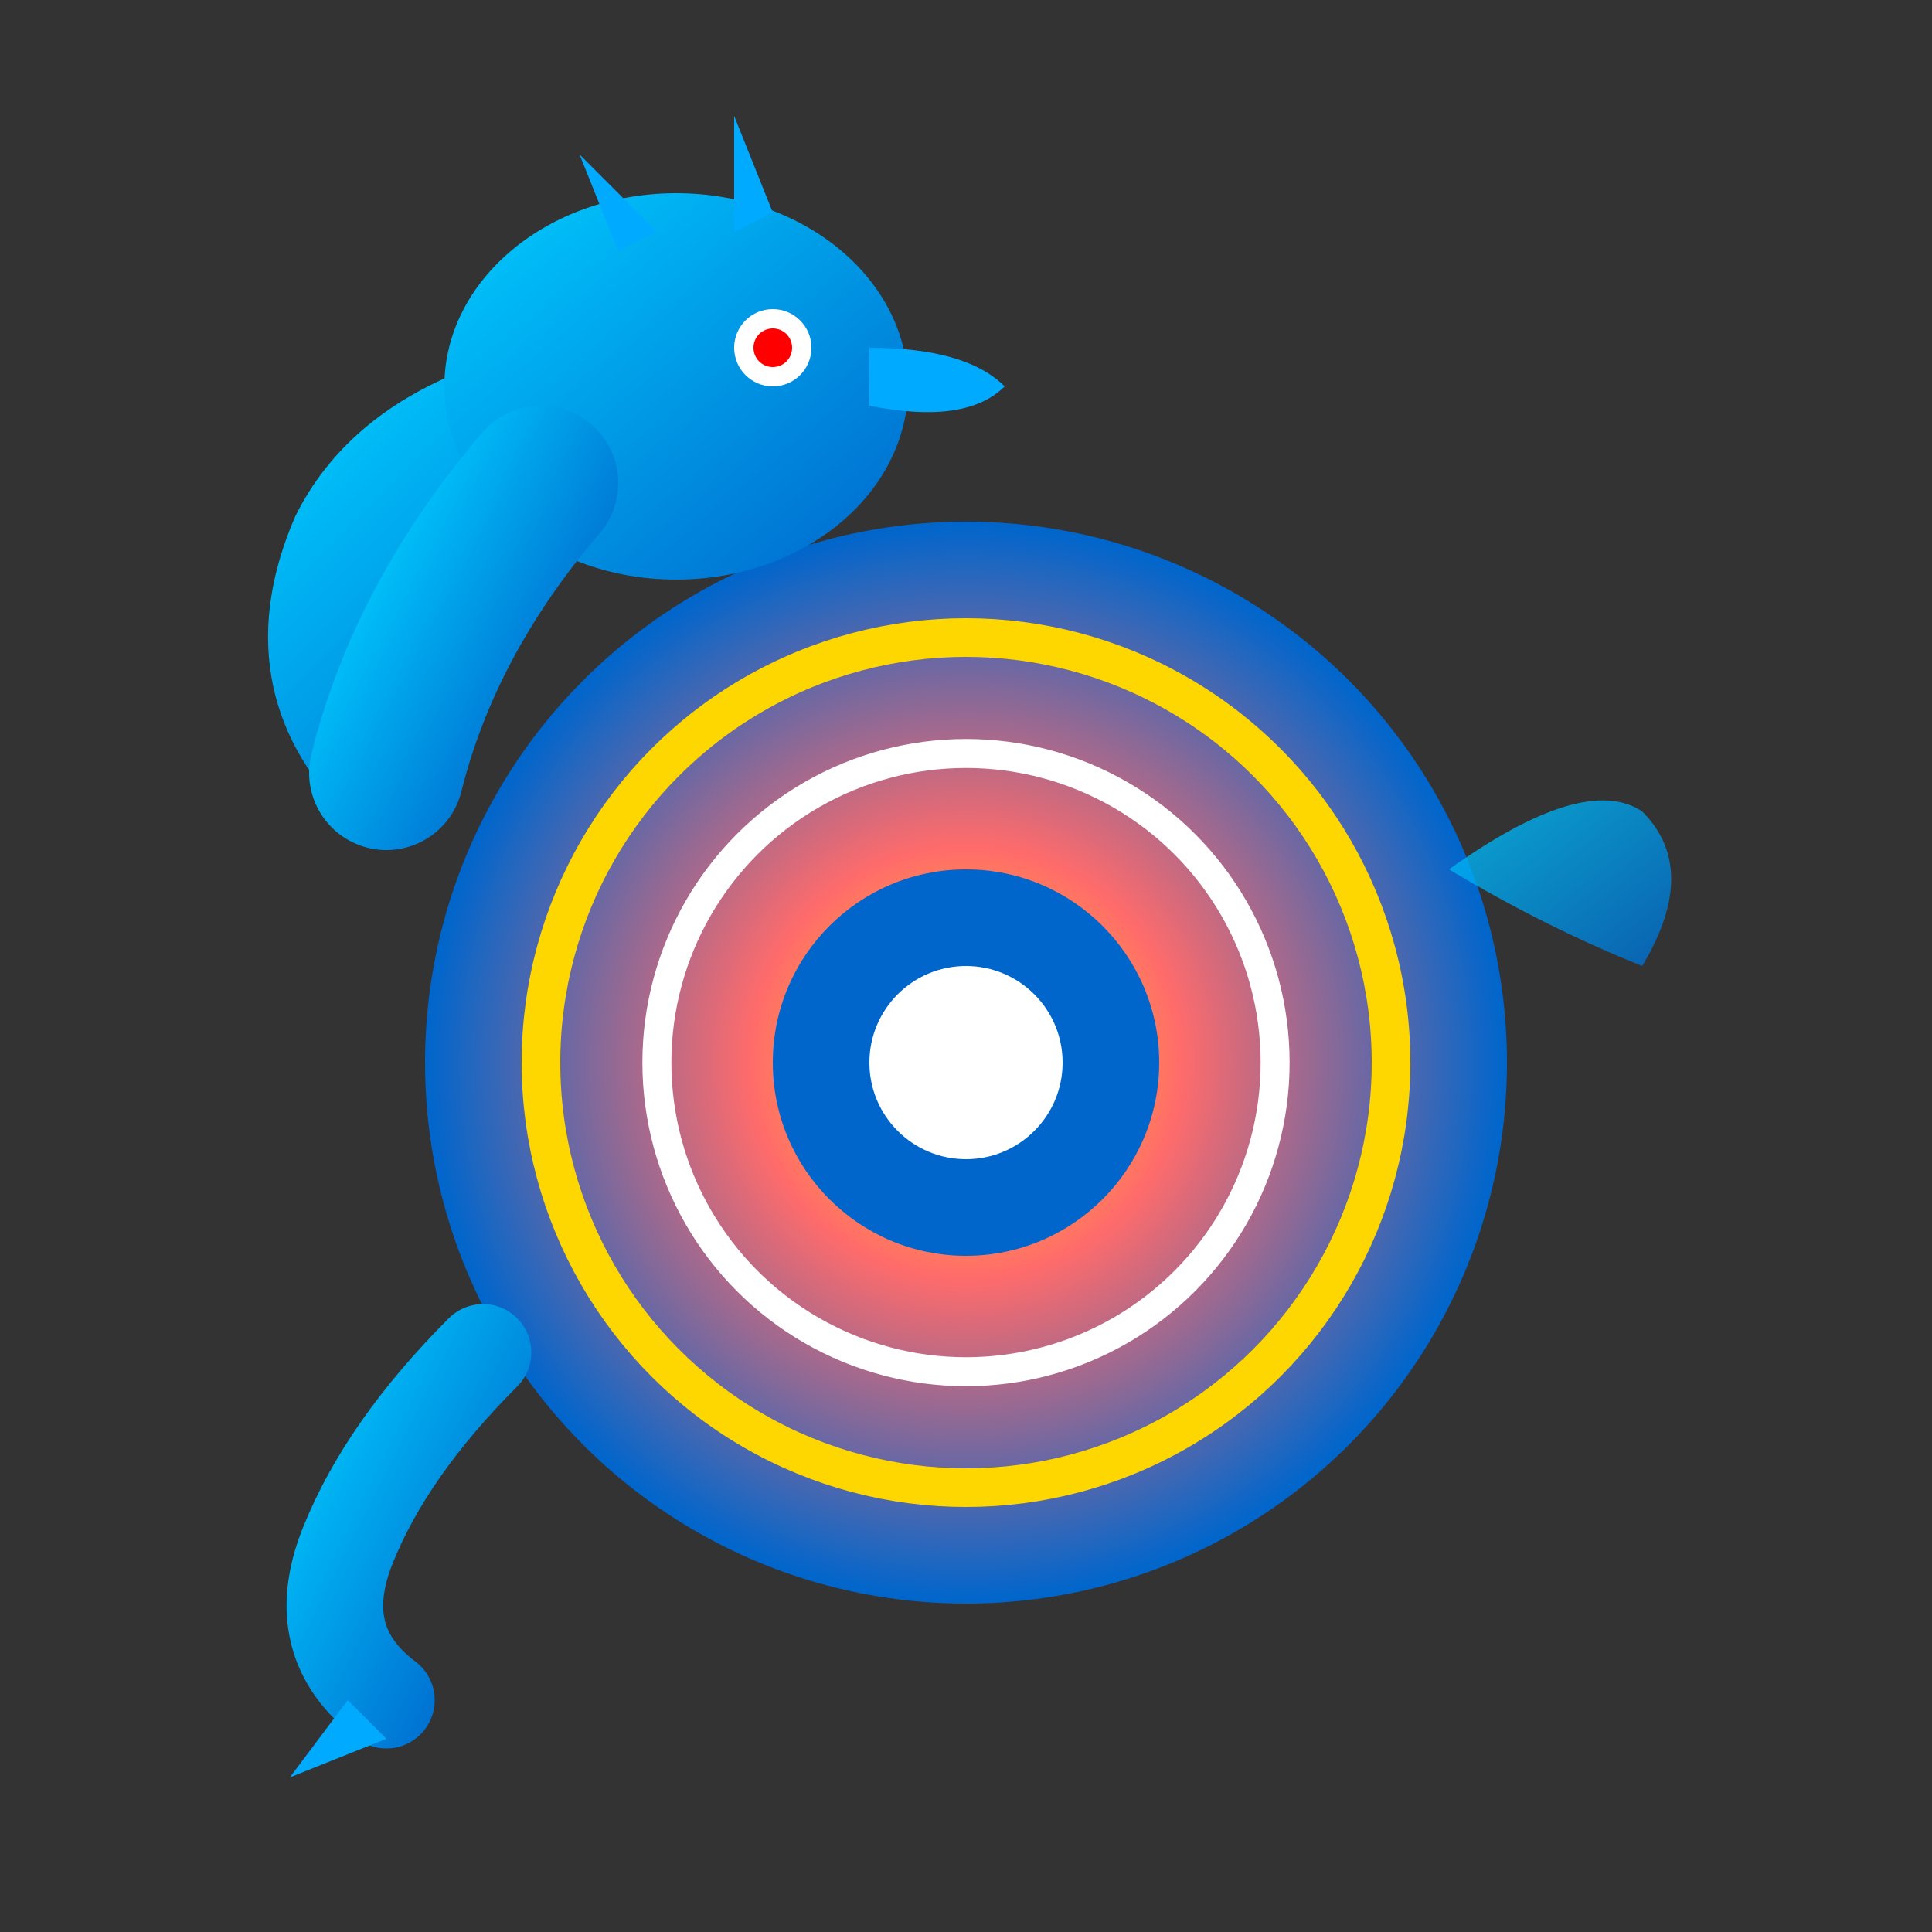
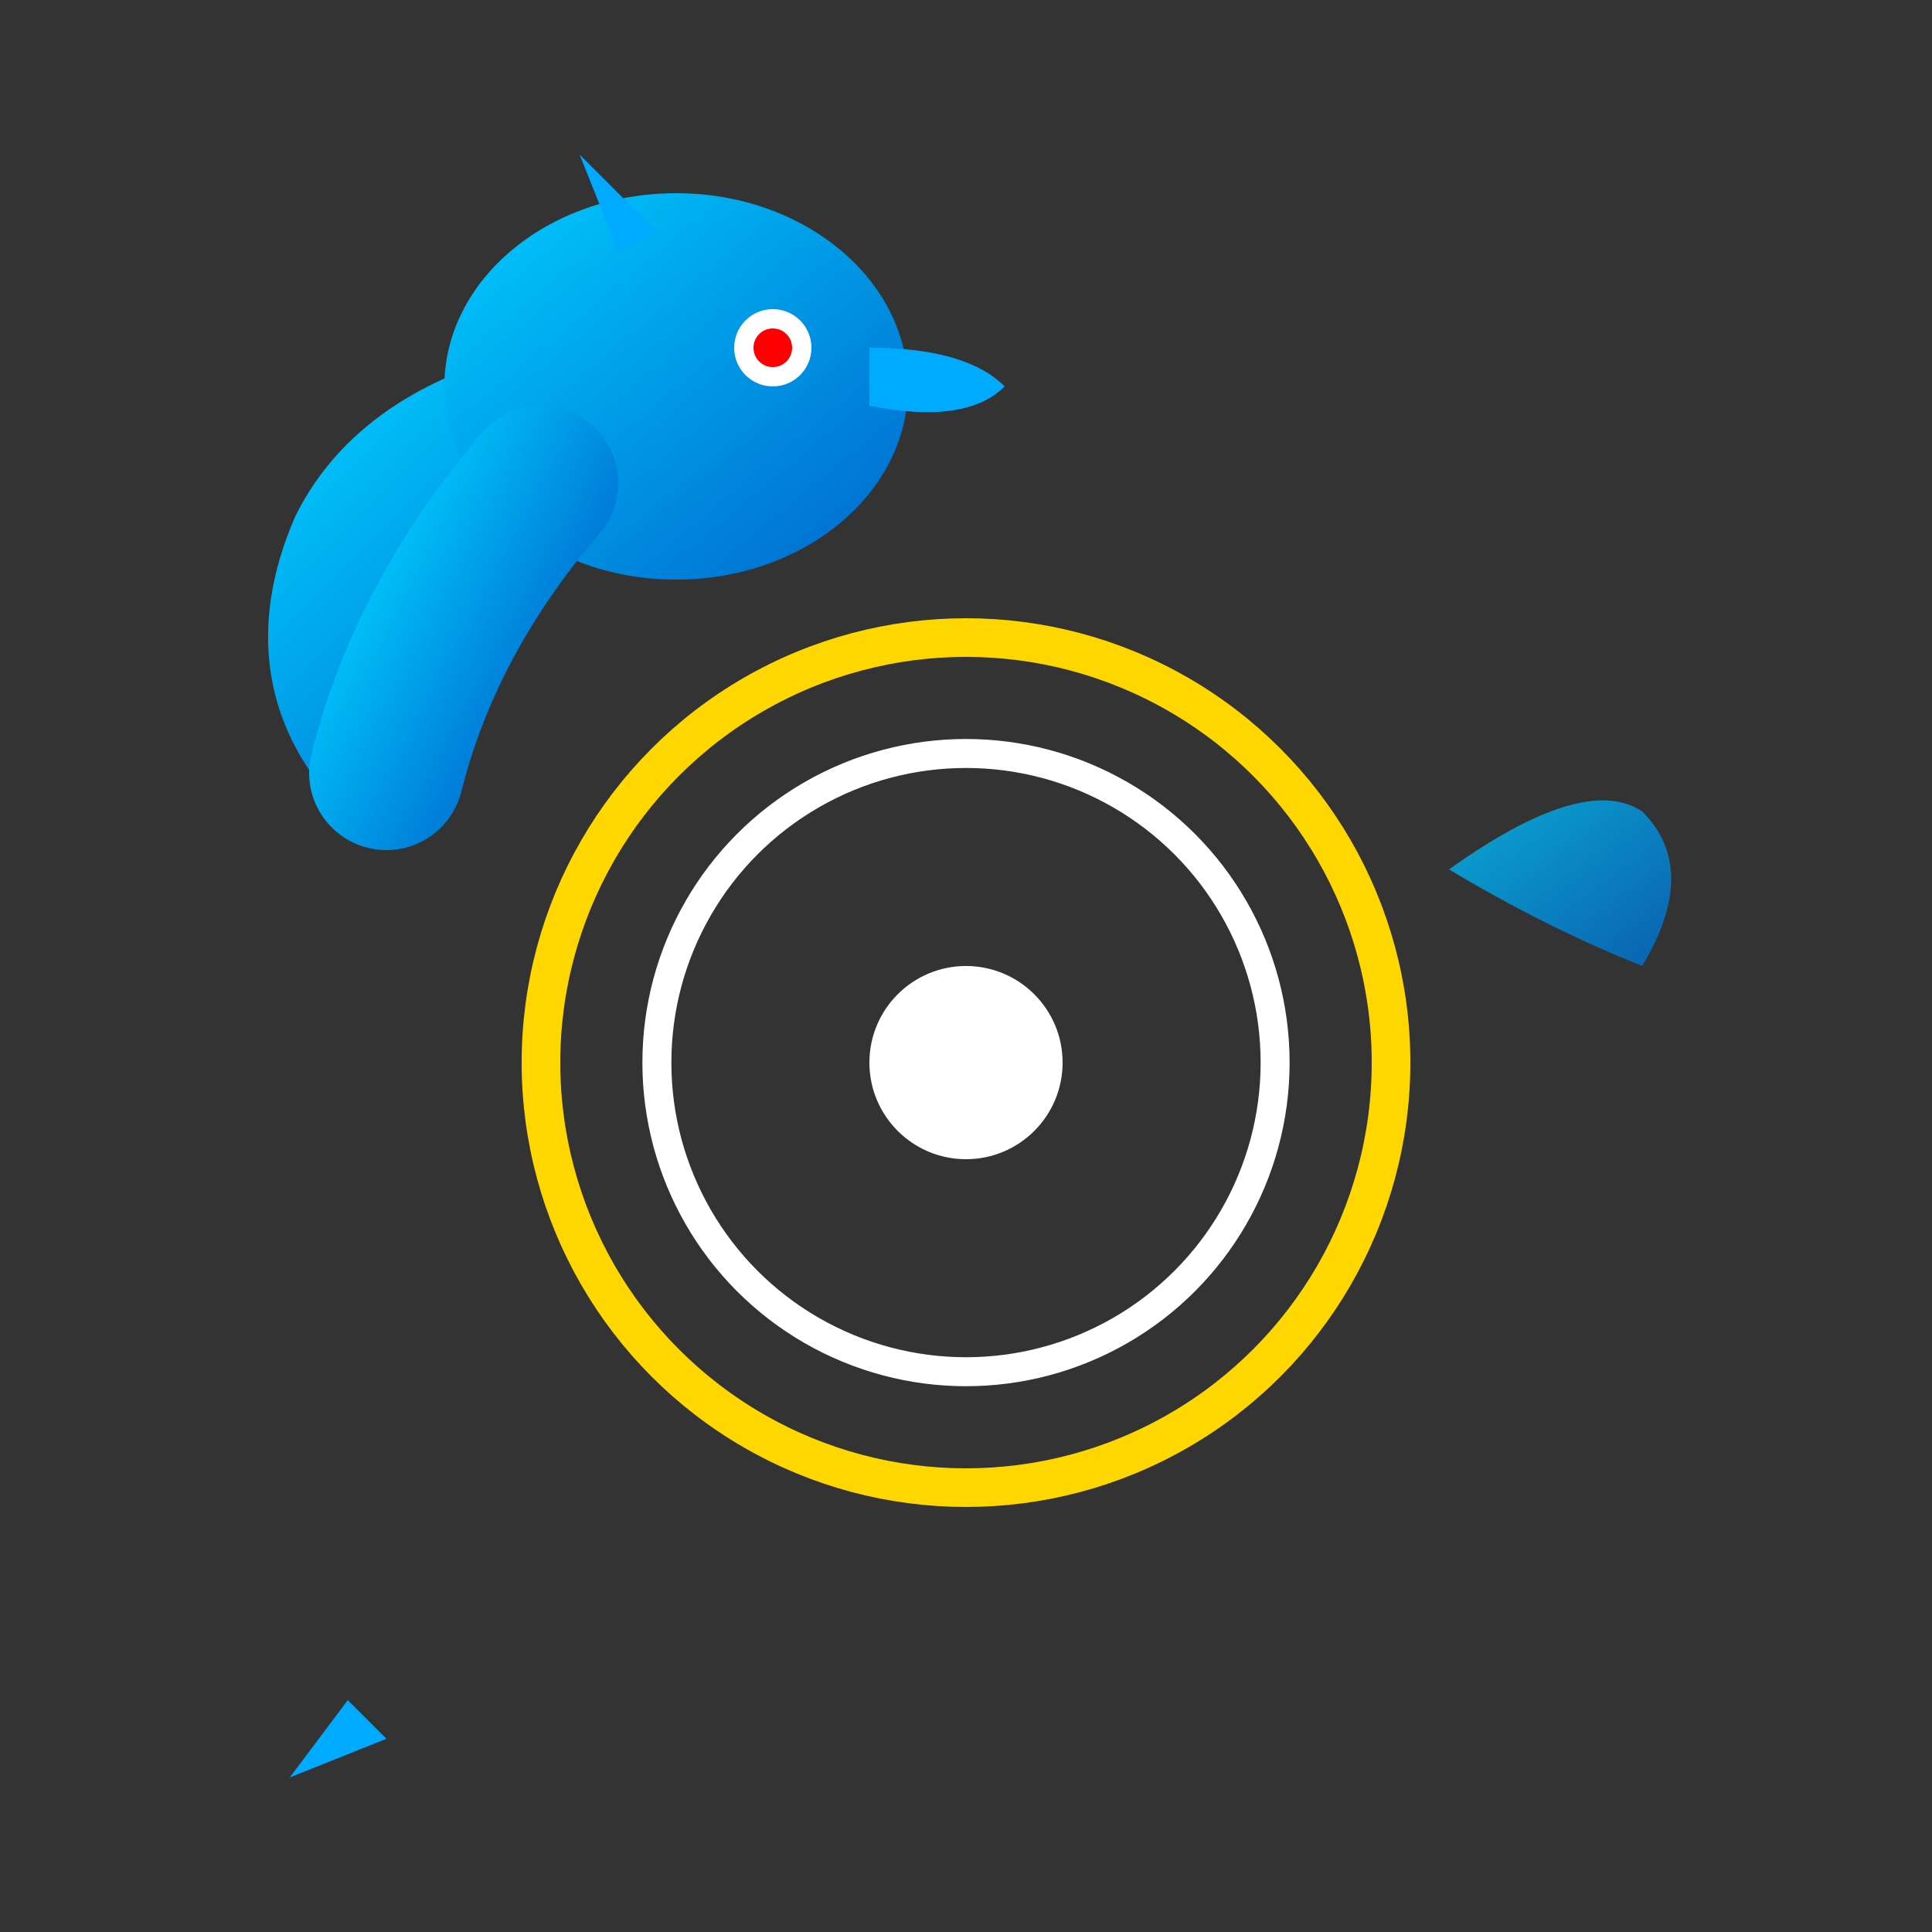
<svg xmlns="http://www.w3.org/2000/svg" viewBox="0 0 100 100">
  <rect x="0" y="0" width="100" height="100" fill="#333333" stroke="none" />
  <defs>
    <radialGradient id="beybladeGrad" cx="50%" cy="50%" r="50%">
      <stop offset="0%" style="stop-color:#FFD700;stop-opacity:1" />
      <stop offset="40%" style="stop-color:#FF6B6B;stop-opacity:1" />
      <stop offset="100%" style="stop-color:#0066CC;stop-opacity:1" />
    </radialGradient>
    <linearGradient id="dragonBlue" x1="0%" y1="0%" x2="100%" y2="100%">
      <stop offset="0%" style="stop-color:#00CCFF;stop-opacity:1" />
      <stop offset="100%" style="stop-color:#0066CC;stop-opacity:1" />
    </linearGradient>
  </defs>
-   <circle cx="50" cy="55" r="28" fill="url(#beybladeGrad)" />
  <circle cx="50" cy="55" r="22" fill="none" stroke="#FFD700" stroke-width="2" />
  <circle cx="50" cy="55" r="16" fill="none" stroke="#FFFFFF" stroke-width="1.5" />
-   <circle cx="50" cy="55" r="10" fill="#0066CC" />
  <circle cx="50" cy="55" r="5" fill="#FFFFFF" />
  <path d="M 20 40 Q 15 35 18 28 Q 20 24 25 22 Q 30 20 35 22" fill="none" stroke="url(#dragonBlue)" stroke-width="6" stroke-linecap="round" />
  <ellipse cx="35" cy="20" rx="12" ry="10" fill="url(#dragonBlue)" />
  <path d="M 45 18 Q 50 18 52 20 Q 50 22 45 21 Z" fill="#00AAFF" />
  <circle cx="40" cy="18" r="2" fill="#FFFFFF" />
  <circle cx="40" cy="18" r="1" fill="#FF0000" />
  <path d="M 32 13 L 30 8 L 34 12 Z" fill="#00AAFF" />
-   <path d="M 38 12 L 38 6 L 40 11 Z" fill="#00AAFF" />
  <path d="M 28 25 Q 22 32 20 40" fill="none" stroke="url(#dragonBlue)" stroke-width="8" stroke-linecap="round" />
  <path d="M 75 45 Q 82 40 85 42 Q 88 45 85 50 Q 80 48 75 45 Z" fill="url(#dragonBlue)" opacity="0.8" />
-   <path d="M 25 70 Q 20 75 18 80 Q 16 85 20 88" fill="none" stroke="url(#dragonBlue)" stroke-width="5" stroke-linecap="round" />
  <path d="M 18 88 L 15 92 L 20 90 Z" fill="#00AAFF" />
</svg>